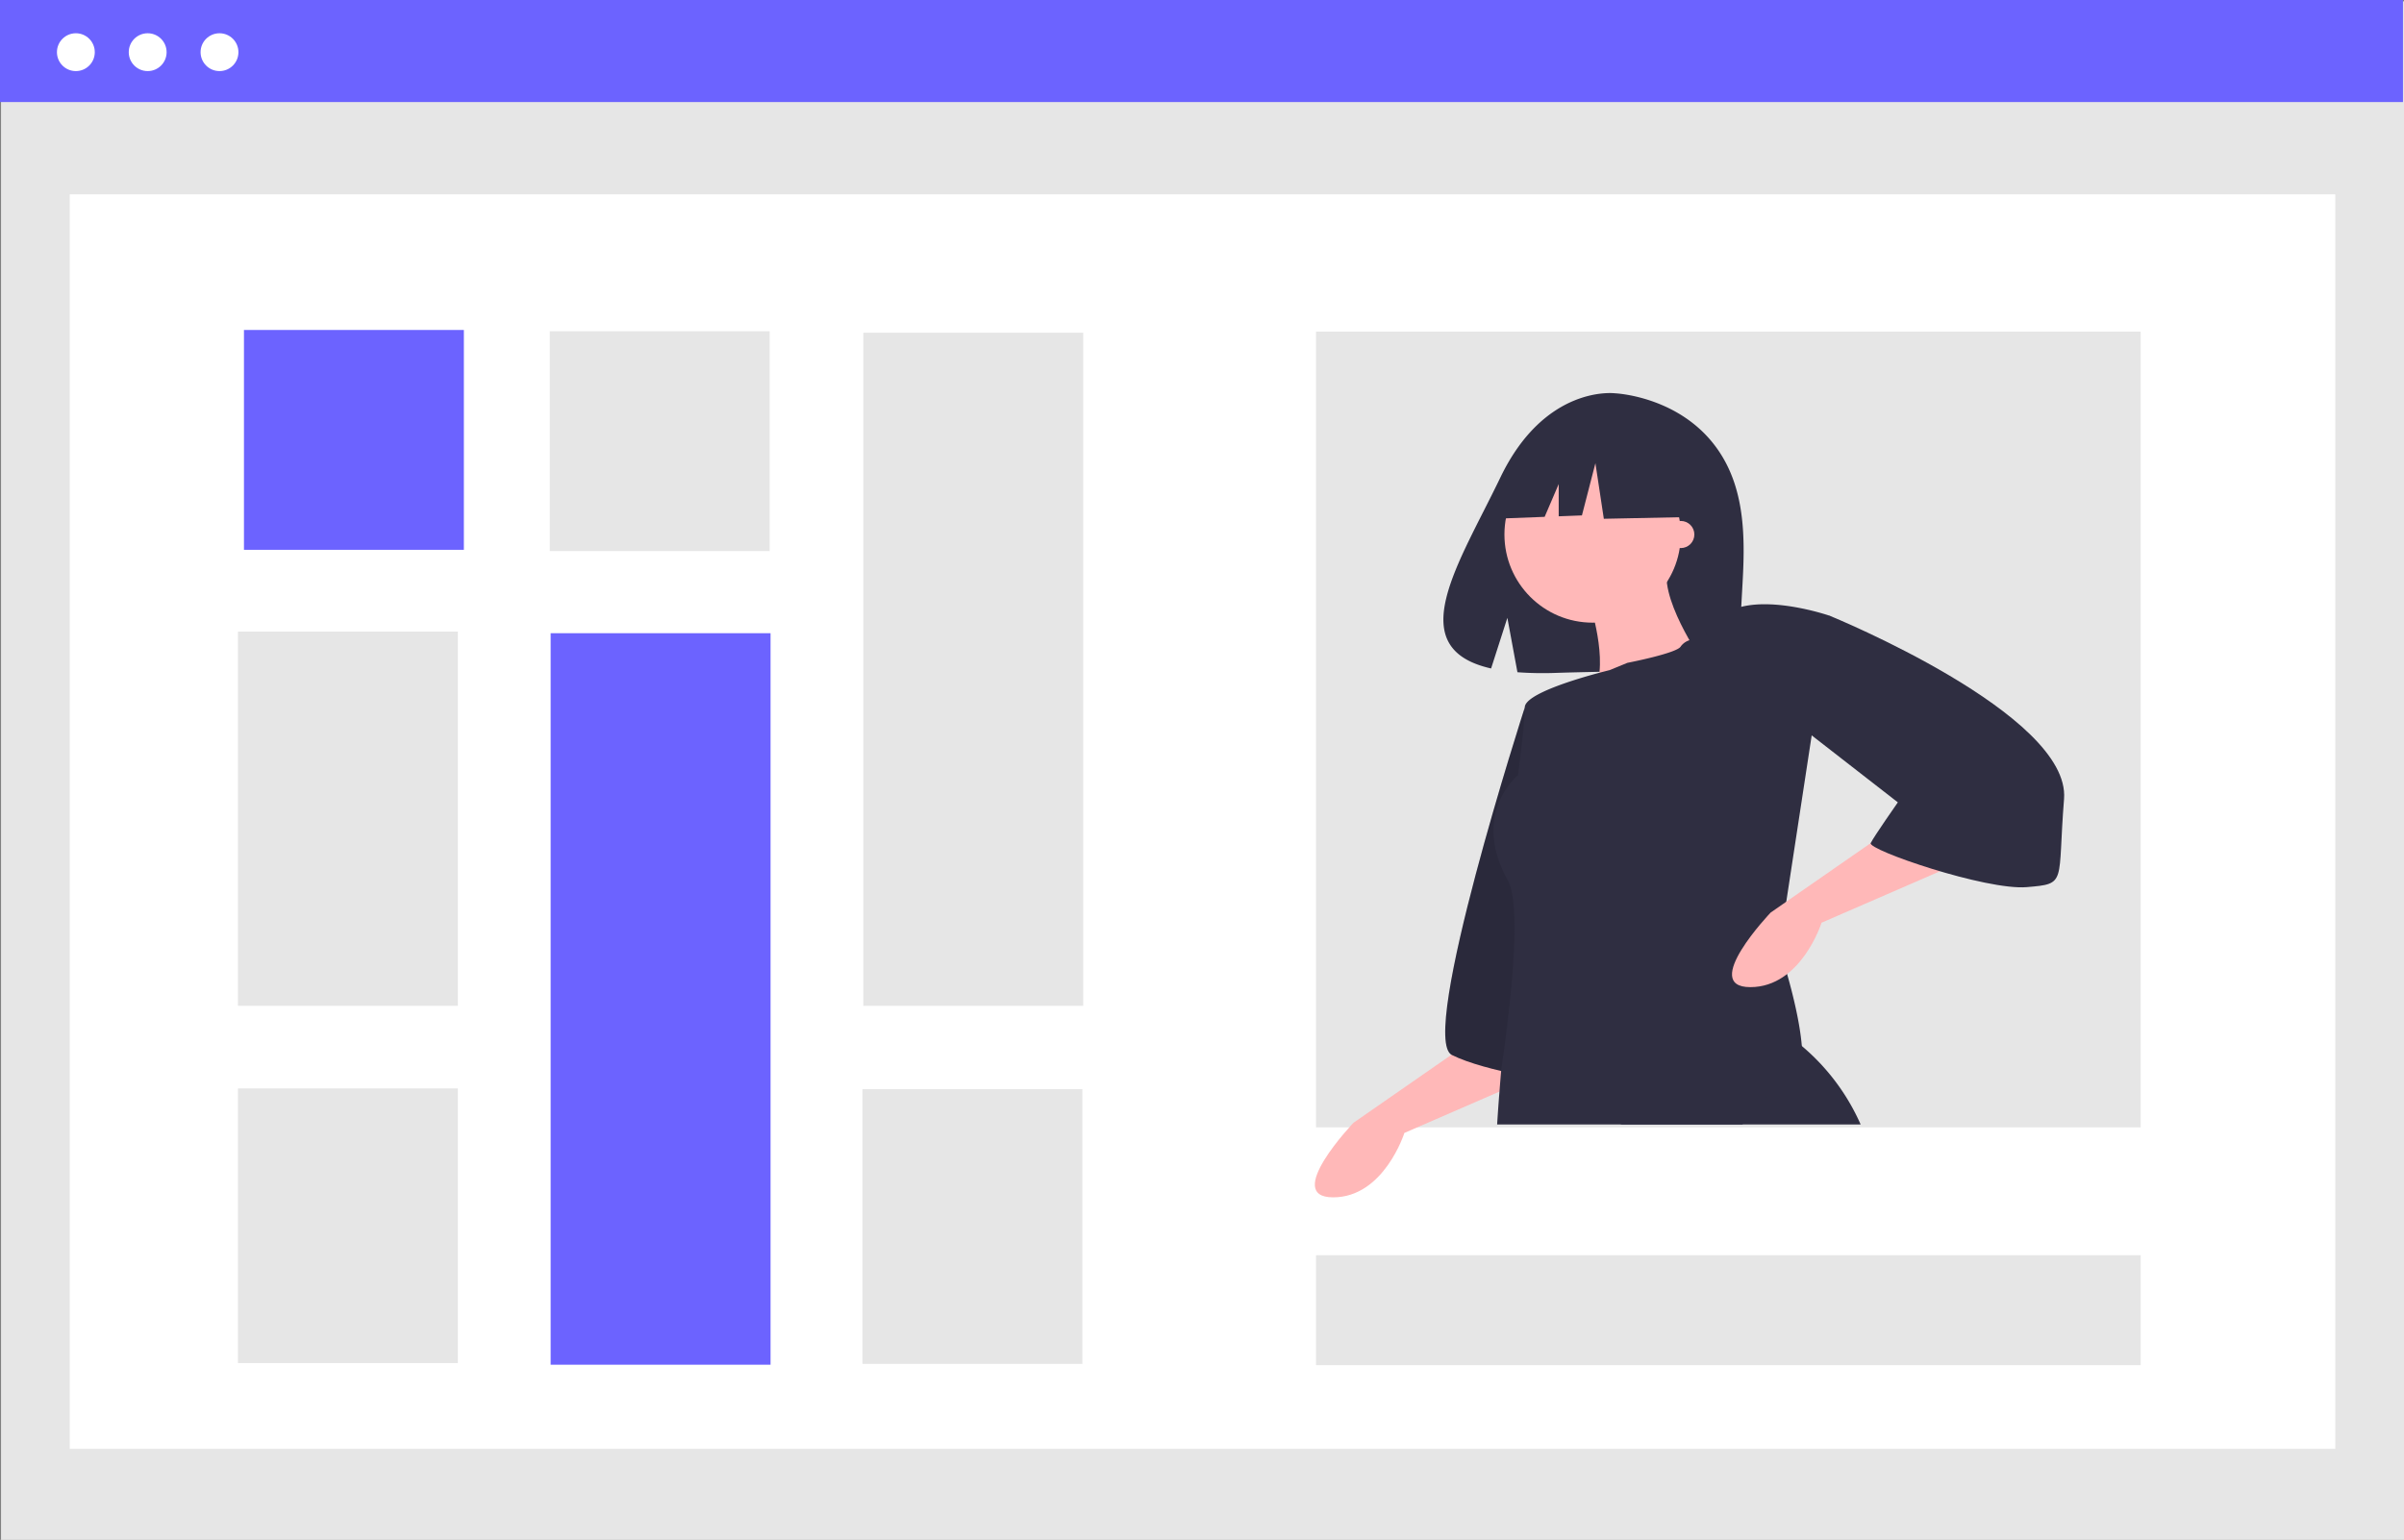
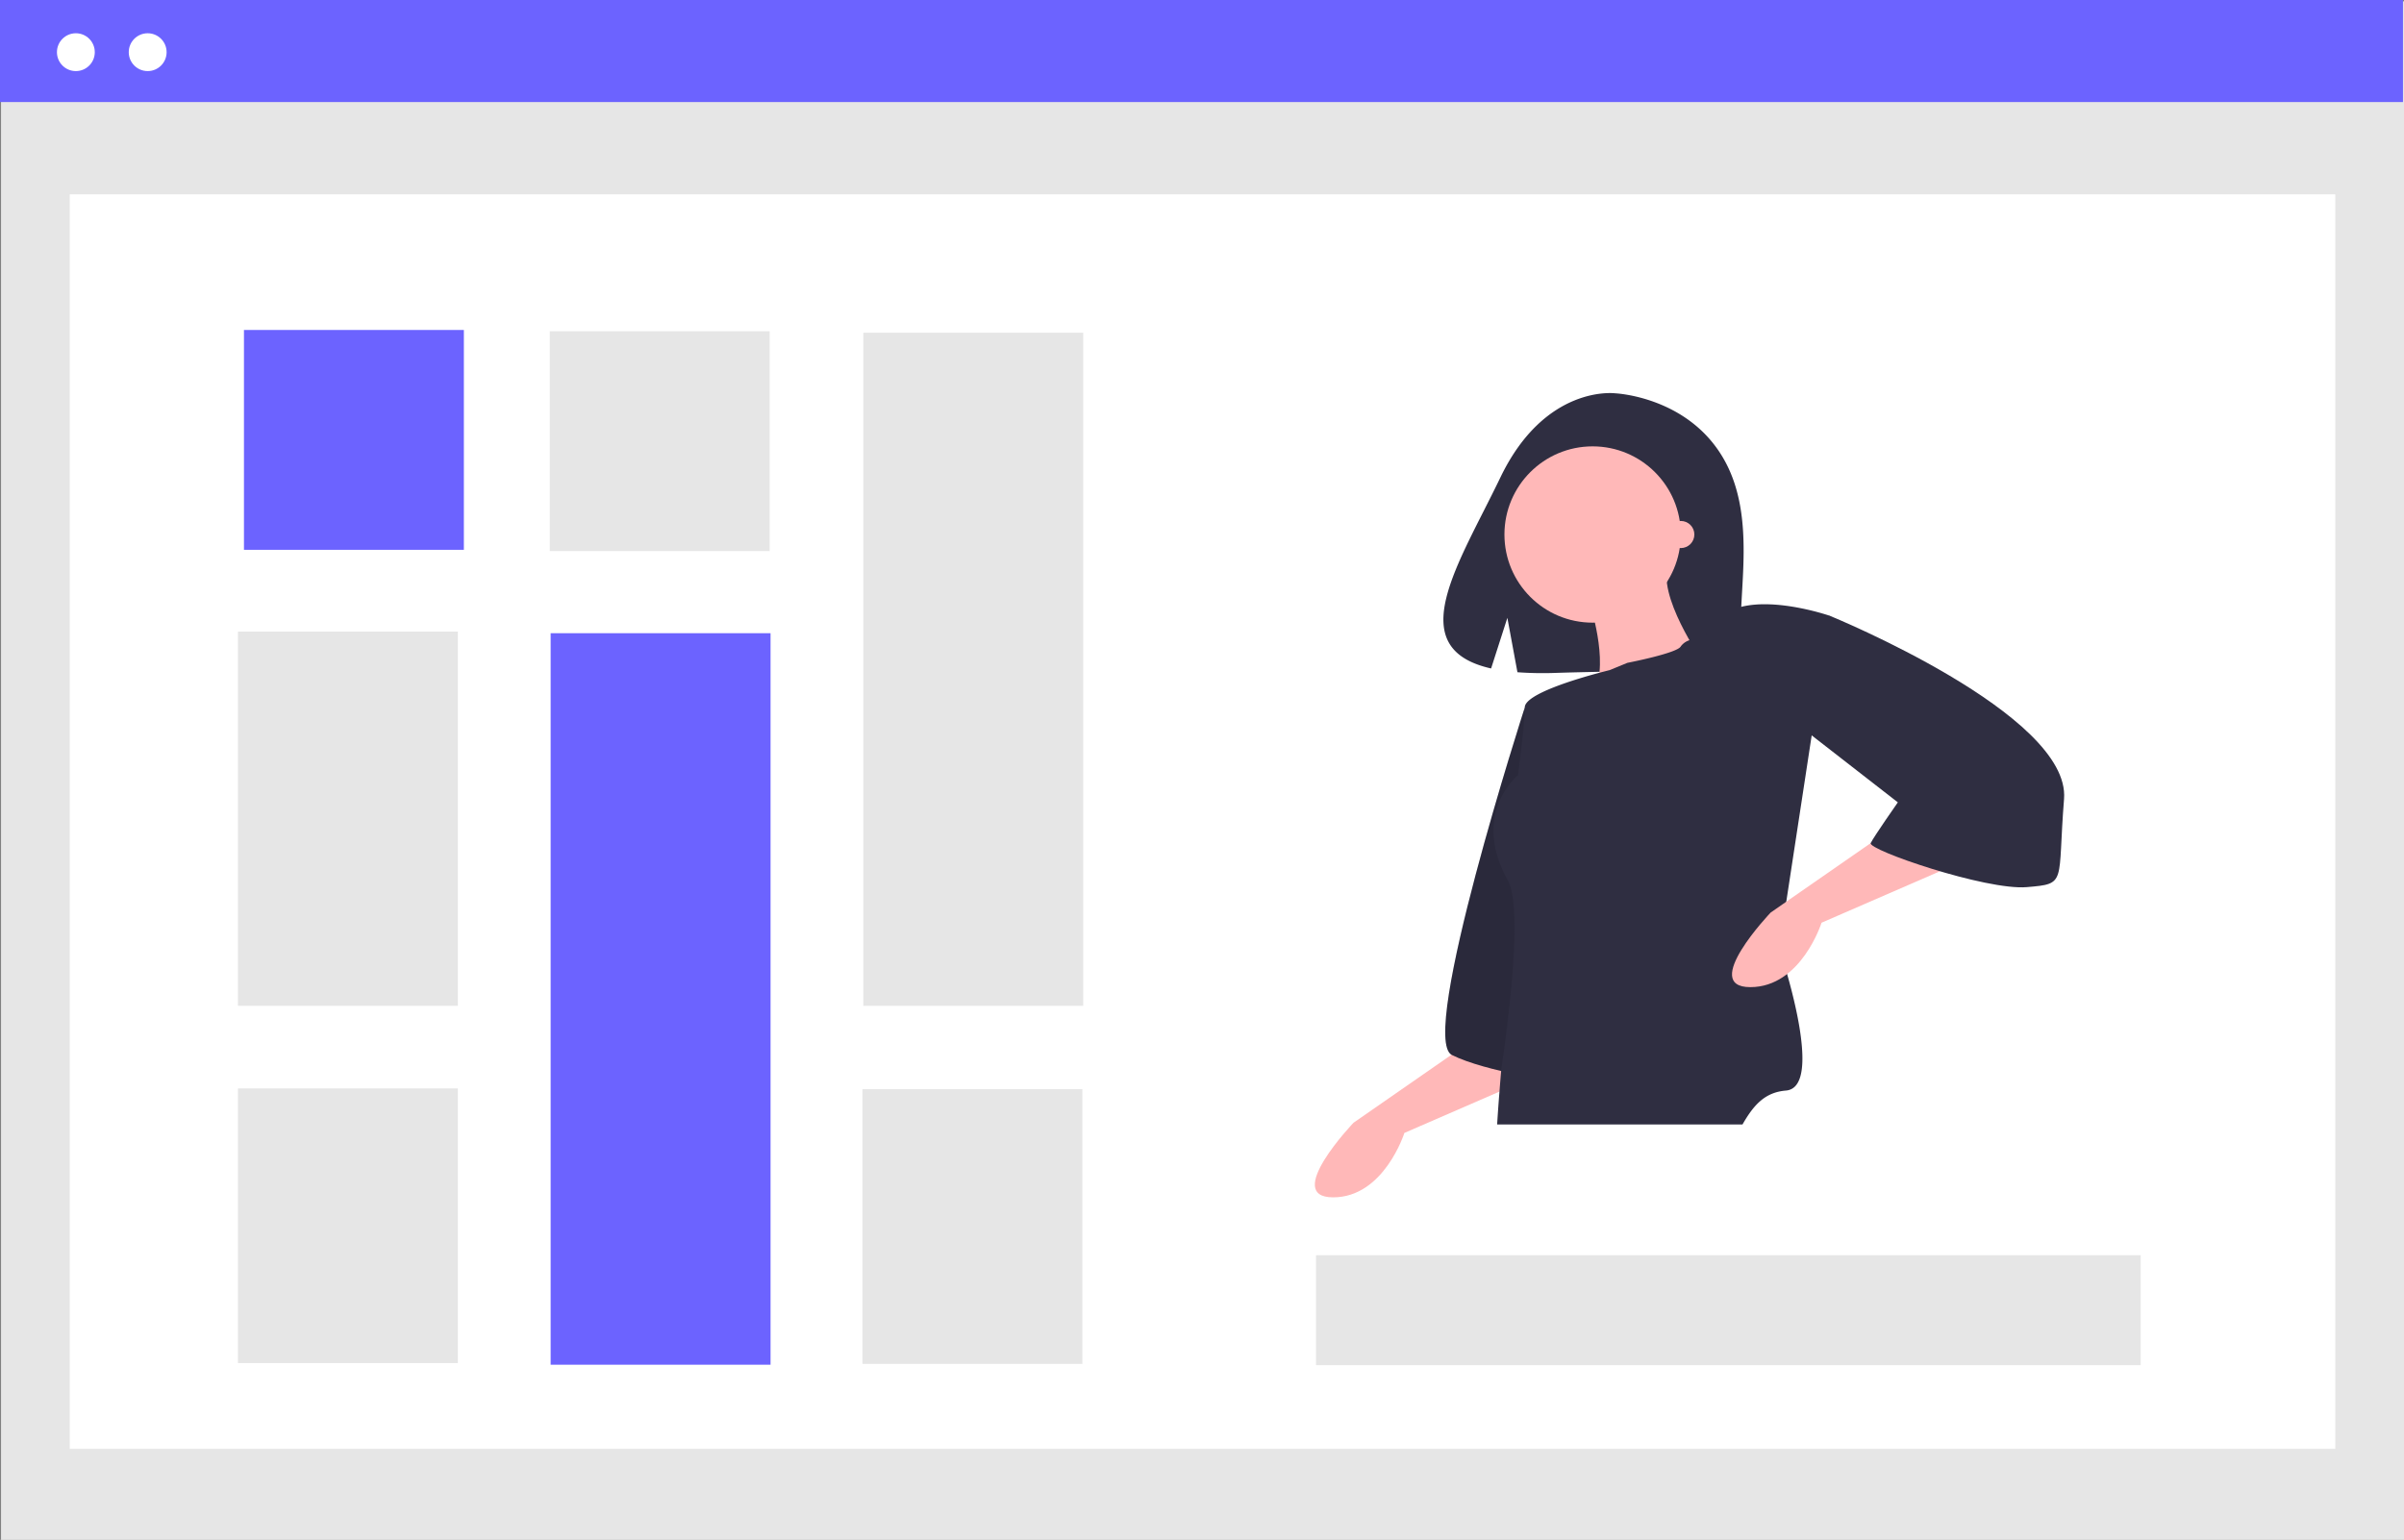
<svg xmlns="http://www.w3.org/2000/svg" data-name="Layer 1" width="856.363" height="548.704" viewBox="0 0 856.363 548.704">
  <rect x="0" y="0" width="856.363" height="548.704" fill="#808080" stroke="none" />
  <rect id="aea5e876-5b18-4677-ac52-565f186c2754" data-name="Rectangle 1" x="0.366" y="0.485" width="855.997" height="548.219" fill="#e6e6e6" />
  <rect id="aeed2be9-3178-4cee-b478-9db2d7f97a20" data-name="Rectangle 2" x="24.843" y="69.246" width="807.043" height="447.026" fill="#fff" />
  <rect id="b3ae8885-9a9e-4403-9d49-07bff8102aa7" data-name="Rectangle 9" width="855.997" height="36.366" fill="#6c63ff" />
-   <rect id="b27f3643-394f-4790-b443-091b1b383c54" data-name="Rectangle 10" x="468.794" y="118.164" width="293.762" height="283.55" fill="#e6e6e6" />
  <circle id="e395ce2b-339a-464a-b2a8-2798fb0dfcd4" data-name="Ellipse 12" cx="27.024" cy="18.592" r="6.74" fill="#fff" />
  <circle id="ba9fbbde-097d-4714-9aa4-a15d83836bc3" data-name="Ellipse 13" cx="52.608" cy="18.592" r="6.74" fill="#fff" />
-   <circle id="ab9aef1c-a9cb-4a01-bb5b-9a91a857f5fb" data-name="Ellipse 14" cx="78.192" cy="18.592" r="6.74" fill="#fff" />
  <rect id="e493c728-f703-42a2-881c-386585883b73" data-name="Rectangle 13" x="86.904" y="117.581" width="78.336" height="78.336" fill="#6c63ff" />
  <rect id="fef75a5d-72e7-4f52-be39-ca98924ebad3" data-name="Rectangle 14" x="195.841" y="118.03" width="78.336" height="78.336" fill="#e6e6e6" />
  <rect id="b42a9be3-8096-4c9f-95c4-e18278a3579e" data-name="Rectangle 15" x="196.152" y="225.635" width="78.336" height="260.658" fill="#6c63ff" />
  <rect id="e3bd9f8a-f01d-48ae-a6f1-3d5ac6753111" data-name="Rectangle 16" x="84.767" y="225.054" width="78.336" height="133.362" fill="#e6e6e6" />
  <path id="b03a159e-94f4-480c-9a5d-9f23eb0385fc-404" data-name="Path 4" d="M785.508,338.6c-12.9-21.792-38.412-22.807-38.412-22.807s-24.863-3.179-40.813,30.009c-14.866,30.935-35.384,60.8-3.3,68.044l5.795-18.036,3.589,19.378a125.538,125.538,0,0,0,13.726.235c34.356-1.109,67.074.325,66.021-12C790.709,387.031,797.917,359.567,785.508,338.6Z" transform="translate(-171.819 -175.648)" fill="#2f2e41" />
  <path id="edc5401e-f5b9-4166-9a45-6d9296a0e0c2-405" data-name="Path 5" d="M697.465,545.527l-43.494,30.2s-25.372,26.58-7.249,26.58,25.372-22.955,25.372-22.955l55.576-24.163Z" transform="translate(-171.819 -175.648)" fill="#ffb8b8" />
  <path id="a1145783-9ad9-4920-9c36-7da703d314d6-406" data-name="Path 6" d="M714.982,427.731s-38.057,117.8-25.976,123.838,38.661,9.665,38.661,9.665Z" transform="translate(-171.819 -175.648)" fill="#2f2e41" />
  <path id="a69c490e-693f-4e62-8a32-5b49f335d225-407" data-name="Path 7" d="M714.982,427.731s-38.057,117.8-25.976,123.838,38.661,9.665,38.661,9.665Z" transform="translate(-171.819 -175.648)" opacity="0.1" style="isolation:isolate" />
-   <path id="e424da1a-71ea-46da-8962-7b7b116f82e2-408" data-name="Path 8" d="M834.628,576.339h-85.672l60.868-30.808a38.797,38.797,0,0,1,3.854,2.851A77.279,77.279,0,0,1,834.628,576.339Z" transform="translate(-171.819 -175.648)" fill="#2f2e41" />
  <circle id="e1ba790b-7394-4885-ab4c-2c84c77f3e7f" data-name="Ellipse 1" cx="567.328" cy="190.465" r="31.412" fill="#ffb8b8" />
  <path id="f3be7be2-223c-4c9b-8b5e-90f6ae9f04e0-409" data-name="Path 9" d="M738.543,392.089s7.249,22.955,0,31.413,39.87-12.082,39.87-12.082-16.914-24.163-12.082-35.037Z" transform="translate(-171.819 -175.648)" fill="#ffb8b8" />
  <path id="b8fe7dc2-df95-4ac5-a3bc-1c8e36bb8e76-410" data-name="Path 10" d="M808.131,496.971l-2.537,16.54s1.281,3.757,2.839,9.231c2.03,7.14,4.531,17.2,5.243,25.637.737,8.554-.375,15.44-5.666,15.875-7.587.628-11.538,5.231-15.477,12.082h-87.4c.23-3.769.507-7.684.834-11.707q.272-3.625.6-7.346c.242-2.851,8.8-56.409,2.368-67.935-13.286-23.8,3.625-37.453,3.625-37.453s2.416-18.123,2.416-24.163c0-4.736,18.557-10.209,26.58-12.36.52-.133.979-.266,1.4-.362,1.389-.362,2.223-.568,2.223-.568l6.343-2.6s17.82-3.443,19.029-5.86a6.139,6.139,0,0,1,3.093-2.2c2.549-1.087,5.8-1.861,6.573-2.634a30.801,30.801,0,0,0,2.984-4.06,16.148,16.148,0,0,1,8.892-5.2c12.976-3.274,31.618,3.214,31.618,3.214l-6.524,42.588Z" transform="translate(-171.819 -175.648)" fill="#2f2e41" />
  <path id="b7b1d332-0442-4c4a-aa9d-2d666bd52d71-411" data-name="Path 11" d="M846.07,470.621l-43.494,30.2s-25.372,26.58-7.249,26.58,25.366-22.951,25.366-22.951l55.576-24.163Z" transform="translate(-171.819 -175.648)" fill="#ffb8b8" />
-   <path id="faae9d8a-2ade-475e-8bc6-8f0e7b87a797-412" data-name="Path 12" d="M771.349,336.499l-25.208-13.2-15.81,2.45a28.274,28.274,0,0,0-23.24,21.7l-2.96,13.058,17.929-.69,5.009-11.687v11.494l8.273-.318,4.8-18.606,3,19.806,29.409-.6Z" transform="translate(-171.819 -175.648)" fill="#2f2e41" />
  <path id="ba178fc8-375d-4438-9c01-c19893b0df8a-413" data-name="Path 13" d="M815.261,397.526l8.457-2.416s85.78,35.037,83.364,65.241,1.208,30.2-13.29,31.412-56.78-13.29-55.58-15.706,9.665-14.5,9.665-14.5l-32.621-25.372Z" transform="translate(-171.819 -175.648)" fill="#2f2e41" />
  <circle id="b052f10f-e5c3-45aa-968a-35c6c5894796" data-name="Ellipse 2" cx="598.741" cy="190.466" r="4.833" fill="#ffb8b8" />
  <rect id="aa772a43-ca79-434e-998e-525da0608a2b" data-name="Rectangle 17" x="468.794" y="447.288" width="293.762" height="39.168" fill="#e6e6e6" />
  <rect id="b869959f-3b5e-4542-9dd3-67ec9d40b083" data-name="Rectangle 18" x="84.767" y="387.847" width="78.336" height="97.865" fill="#e6e6e6" />
  <rect id="ed8504c8-ba55-4496-b946-b31fe66f24a3" data-name="Rectangle 19" x="307.537" y="118.565" width="78.336" height="239.85" fill="#e6e6e6" />
  <rect id="af23db80-e058-4986-866a-292ebf8abb10" data-name="Rectangle 20" x="307.226" y="388.086" width="78.336" height="97.921" fill="#e6e6e6" />
</svg>